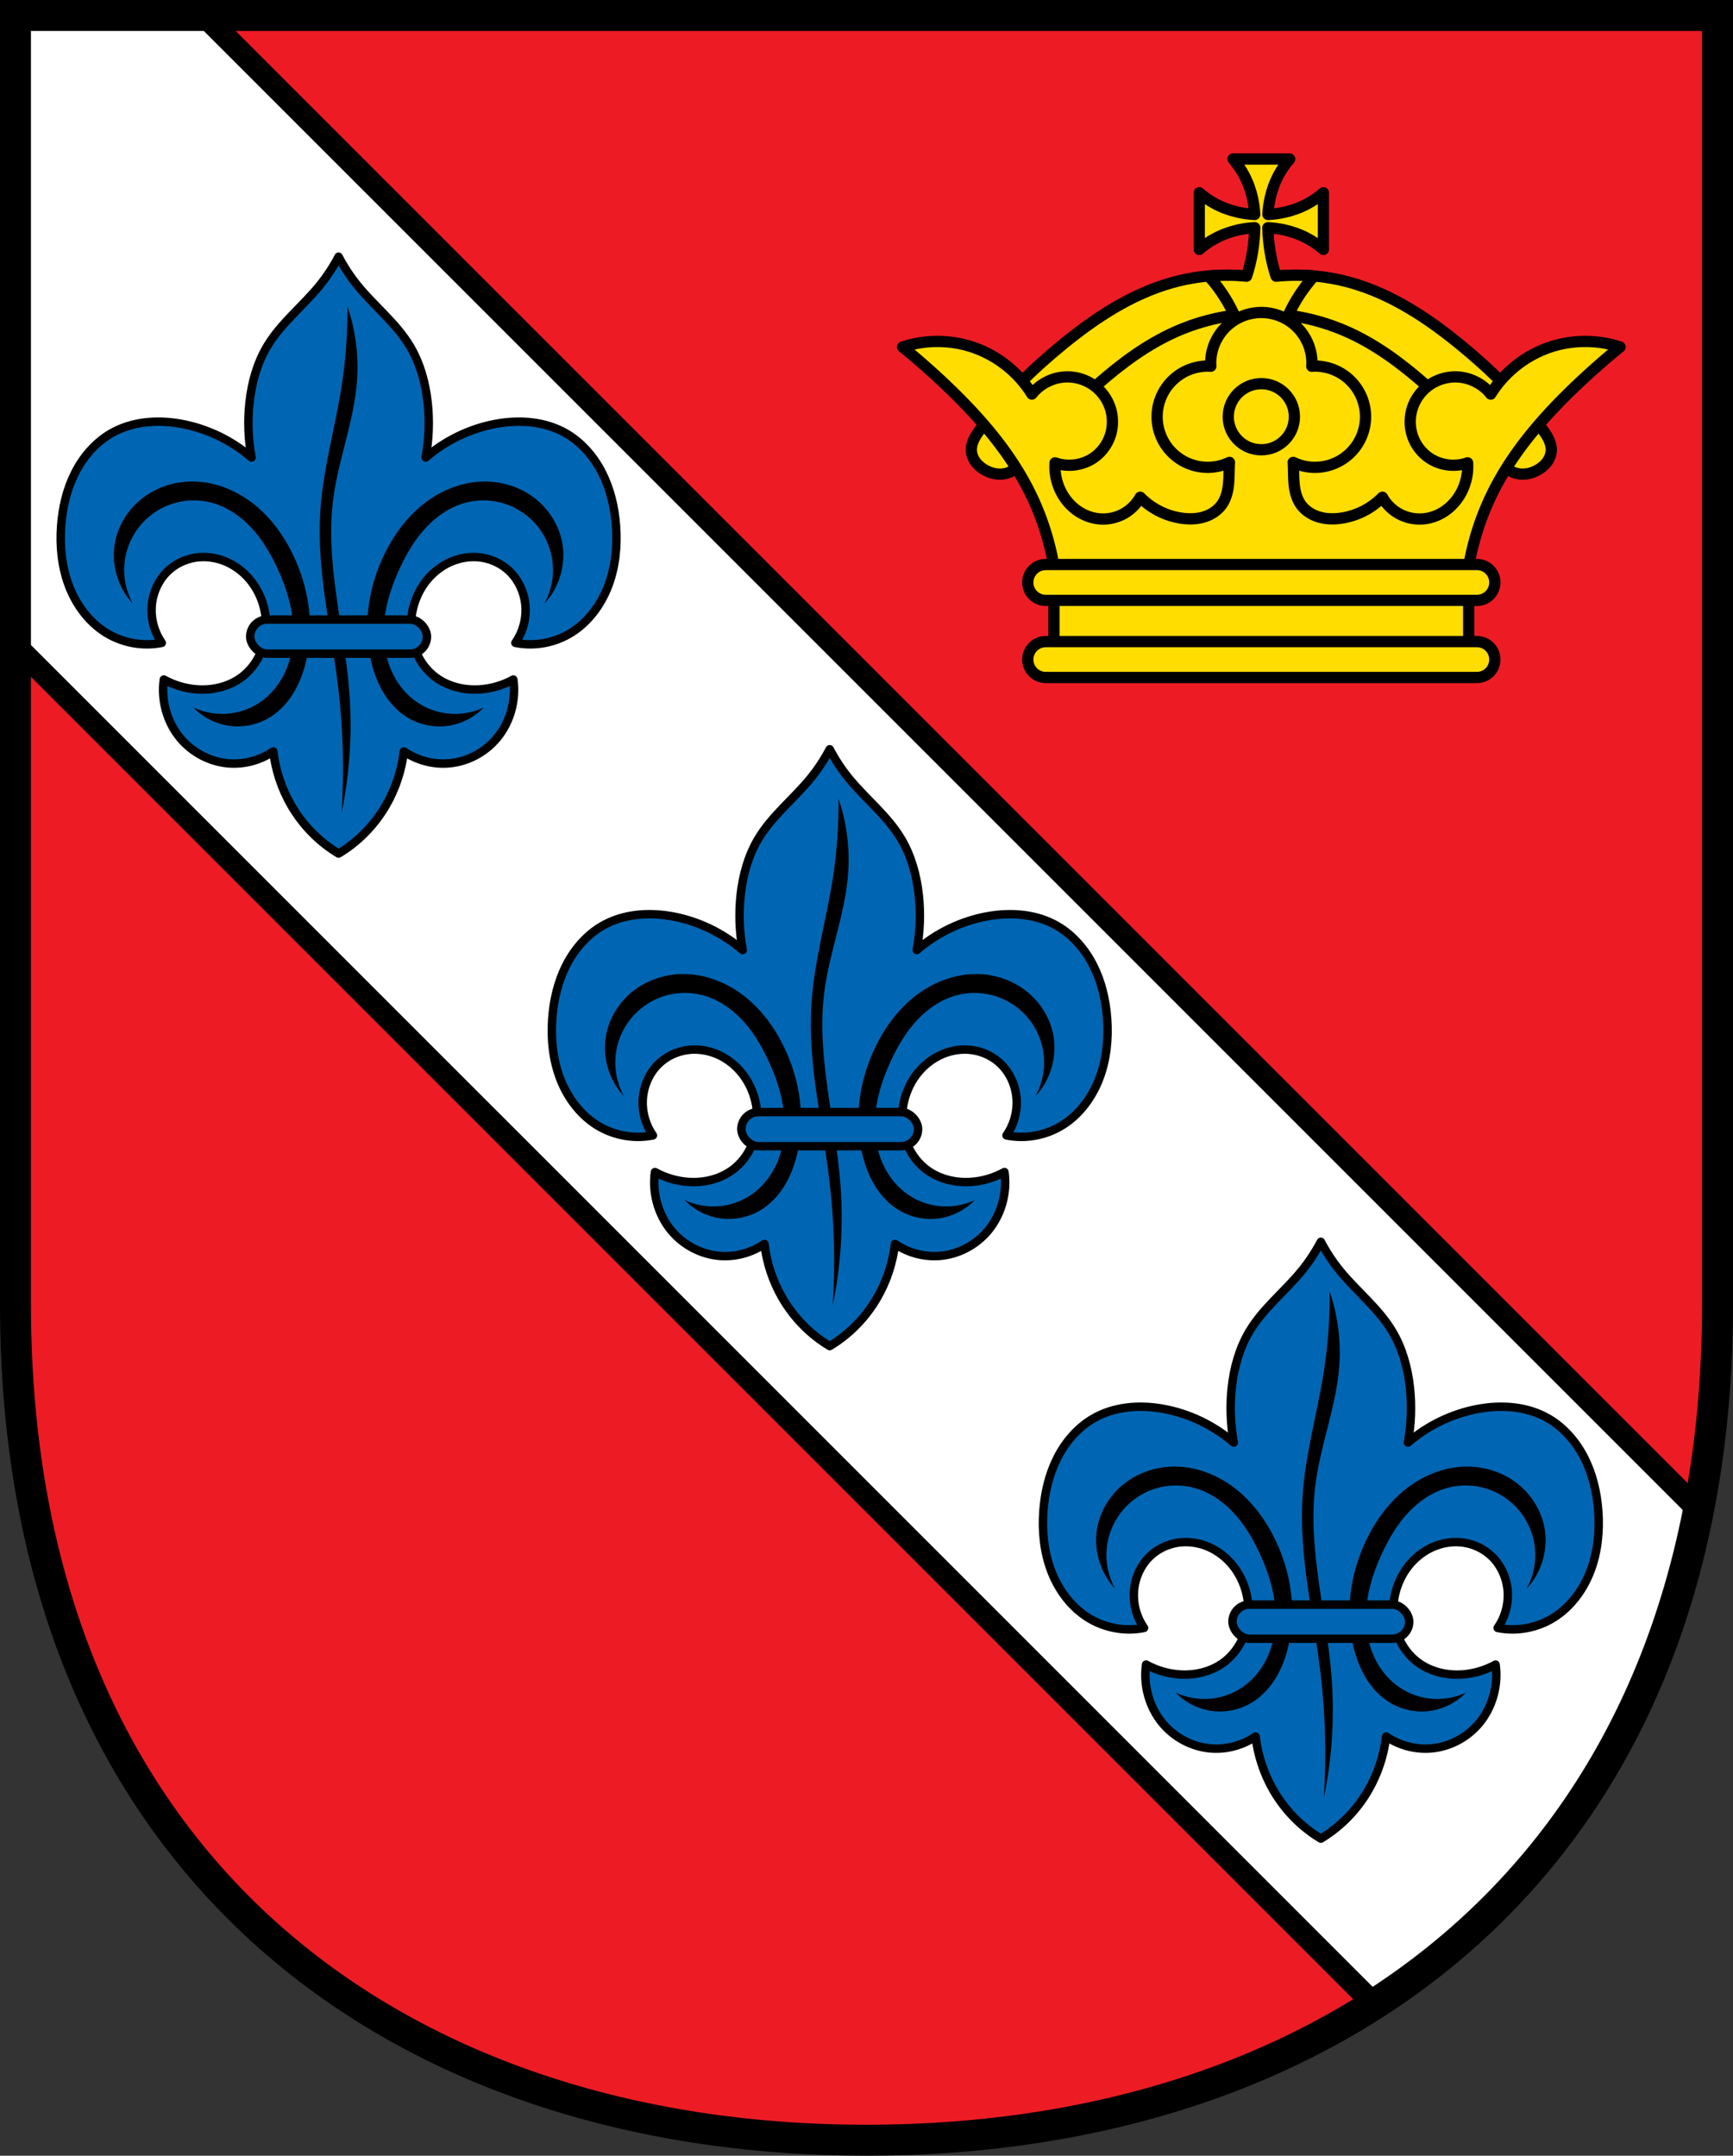
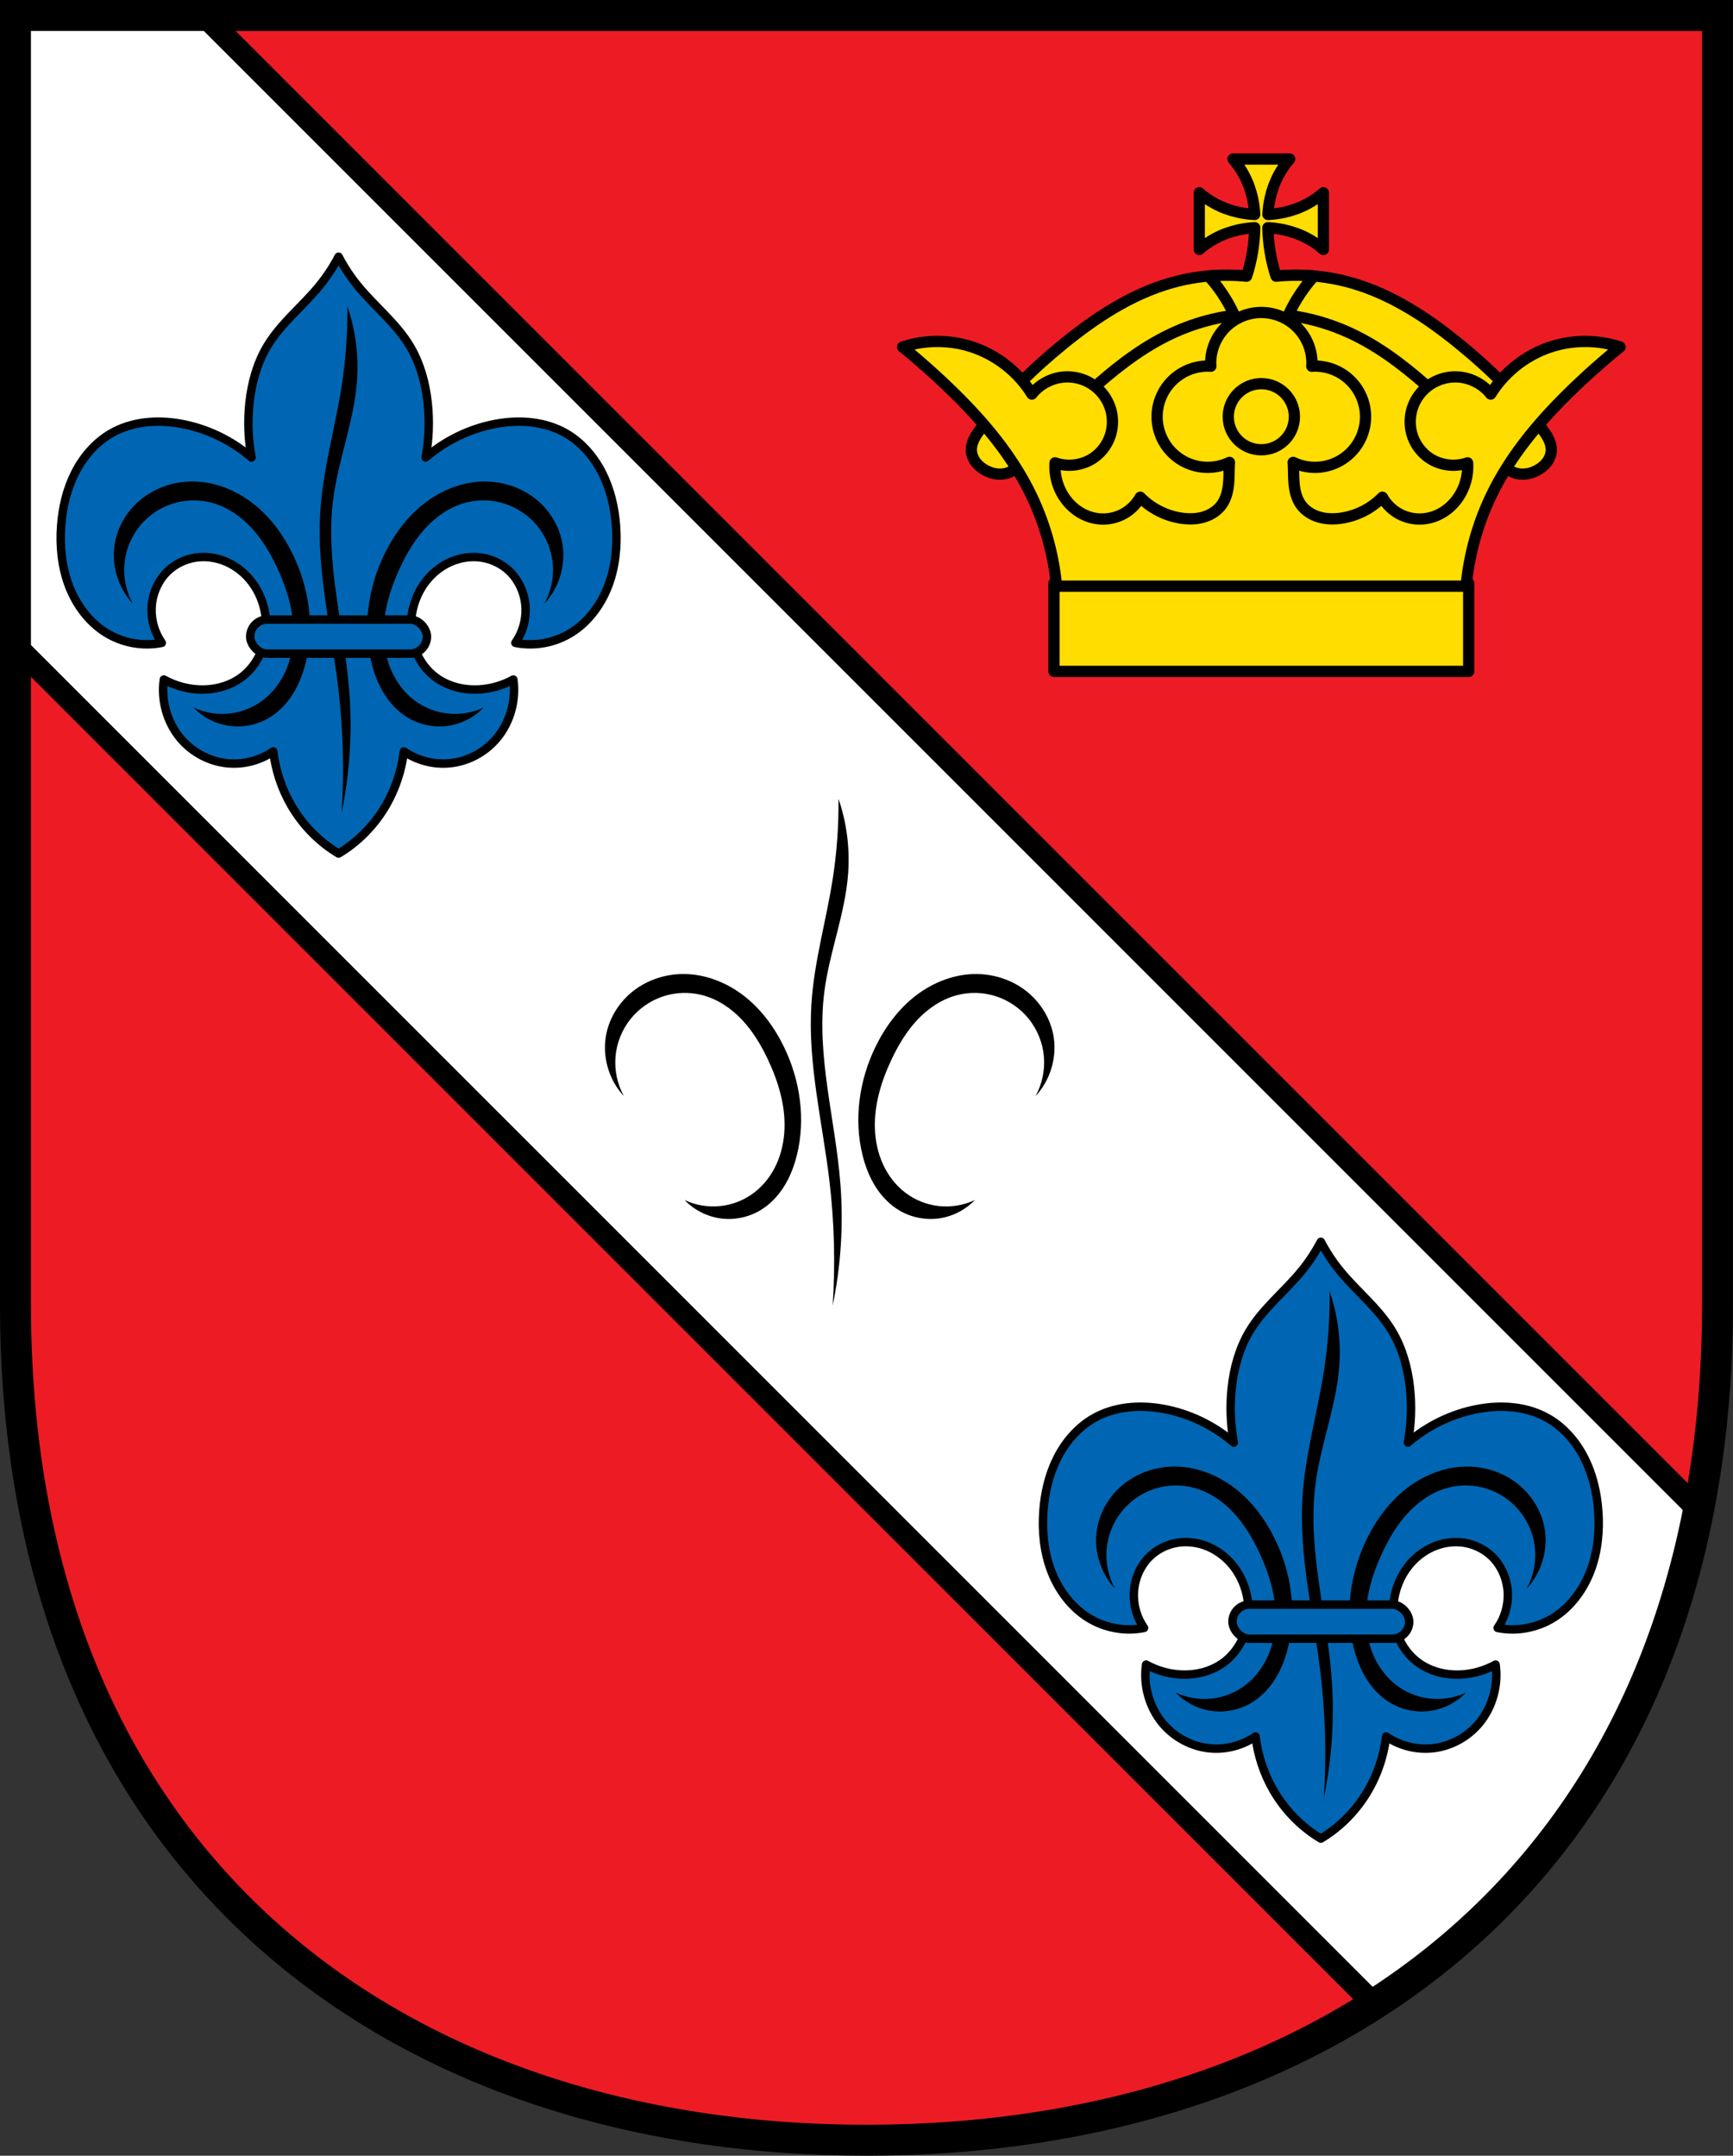
<svg xmlns="http://www.w3.org/2000/svg" xmlns:ns1="http://www.inkscape.org/namespaces/inkscape" xmlns:ns2="http://sodipodi.sourceforge.net/DTD/sodipodi-0.dtd" width="615.941" height="766.129" id="svg2985" version="1.1" ns1:version="0.92.5 (2060ec1f9f, 2020-04-08)" ns2:docname="Wappen_Aufhausen_(Oberpfalz).svg">
  <rect width="100%" height="100%" fill="#333333" stroke="none" />
  <defs id="defs2987">
    <ns1:path-effect effect="spiro" id="path-effect1230" is_visible="true" />
    <ns1:path-effect effect="spiro" id="path-effect1207" is_visible="true" />
    <ns1:path-effect effect="spiro" id="path-effect1180" is_visible="true" />
    <ns1:path-effect effect="spiro" id="path-effect1015" is_visible="true" />
    <ns1:path-effect effect="spiro" id="path-effect969" is_visible="true" />
    <ns1:path-effect effect="spiro" id="path-effect872" is_visible="true" />
    <ns1:path-effect effect="spiro" id="path-effect2804" is_visible="true" />
    <ns1:path-effect effect="spiro" id="path-effect2781" is_visible="true" />
    <ns1:path-effect is_visible="true" id="path-effect3875" effect="spiro" />
    <ns1:path-effect is_visible="true" id="path-effect3875-7" effect="spiro" />
    <ns1:path-effect is_visible="true" id="path-effect3904" effect="spiro" />
    <ns1:path-effect effect="spiro" id="path-effect2781-4" is_visible="true" />
    <ns1:path-effect effect="spiro" id="path-effect2804-3" is_visible="true" />
    <ns1:path-effect effect="spiro" id="path-effect872-4" is_visible="true" />
    <ns1:path-effect effect="spiro" id="path-effect969-7" is_visible="true" />
    <ns1:path-effect effect="spiro" id="path-effect1015-0" is_visible="true" />
    <ns1:path-effect effect="spiro" id="path-effect1180-6" is_visible="true" />
    <ns1:path-effect effect="spiro" id="path-effect1207-6" is_visible="true" />
  </defs>
  <ns2:namedview id="base" pagecolor="#ffffff" bordercolor="#666666" borderopacity="1.0" ns1:pageopacity="0.0" ns1:pageshadow="2" ns1:zoom="1.0350739" ns1:cx="307.97069" ns1:cy="383.06441" ns1:document-units="px" ns1:current-layer="layer1" showgrid="false" ns1:window-width="1920" ns1:window-height="1046" ns1:window-x="-11" ns1:window-y="-11" ns1:window-maximized="1" ns1:snap-midpoints="true" ns1:snap-smooth-nodes="true" ns1:object-nodes="true" fit-margin-top="0" fit-margin-left="0" fit-margin-right="0" fit-margin-bottom="0" ns1:snap-global="false" showguides="false" />
  <g ns1:label="Ebene 1" ns1:groupmode="layer" id="layer1" transform="translate(9.696,-70.123)">
    <path style="opacity:1;fill:#ed1c24;fill-opacity:1;fill-rule:evenodd;stroke:none;stroke-width:11;stroke-linecap:round;stroke-linejoin:miter;stroke-miterlimit:4;stroke-dasharray:none;stroke-opacity:1;paint-order:fill markers stroke" d="M -4.196,75.623 V 533.614 c 0,198.929 134.9,297.137 302.47,297.137 167.569,0 302.472,-98.208 302.472,-297.137 V 75.623 Z" id="rect953-3-2" ns1:connector-curvature="0" ns2:nodetypes="cssscc" />
    <path ns1:connector-curvature="0" style="opacity:1;fill:#ffffff;fill-opacity:1;fill-rule:evenodd;stroke:#000000;stroke-width:8;stroke-linecap:round;stroke-linejoin:miter;stroke-miterlimit:4;stroke-dasharray:none;stroke-dashoffset:0;stroke-opacity:1;paint-order:normal" d="M -4.195,75.623 V 299.523 L 478.717,782.433 C 536.528,745.359 578.373,686.878 594.003,606.73 L 62.897,75.623 Z" id="rect2704-9" />
    <path style="opacity:1;fill:none;fill-opacity:1;fill-rule:evenodd;stroke:#000000;stroke-width:11;stroke-linecap:round;stroke-linejoin:miter;stroke-miterlimit:4;stroke-dasharray:none;stroke-opacity:1;paint-order:fill markers stroke" d="M -4.196,75.623 V 533.614 c 0,198.929 134.9,297.137 302.47,297.137 167.569,0 302.472,-98.208 302.472,-297.137 V 75.623 Z" id="rect953-3" ns1:connector-curvature="0" ns2:nodetypes="cssscc" />
    <path style="fill:#ffdd00;fill-opacity:1;stroke:#000000;stroke-width:4;stroke-linecap:round;stroke-linejoin:round;stroke-miterlimit:4;stroke-dasharray:none;stroke-opacity:1" d="m 438.602,164.764 -3.453,3.719 c -9.489,-1.197 -19.217,-0.469 -28.422,2.125 -14.297,4.029 -26.999,12.398 -38.516,21.779 -10.952,8.921 -21.103,18.91 -29.482,30.281 -0.816,1.107 -1.619,2.233 -2.223,3.469 -0.603,1.236 -1.002,2.594 -0.965,3.969 0.041,1.531 0.63,3.023 1.547,4.25 0.917,1.227 2.149,2.199 3.5,2.922 1.254,0.671 2.624,1.138 4.037,1.299 1.413,0.161 2.869,0.012 4.195,-0.502 1.52,-0.589 2.833,-1.637 3.91,-2.861 1.077,-1.224 1.933,-2.623 2.73,-4.045 2.098,-3.739 3.834,-7.704 6.375,-11.156 4.91,-6.671 12.515,-10.951 20.43,-13.395 7.914,-2.444 16.228,-3.226 24.461,-4.137 10.655,-1.179 21.284,-2.596 31.875,-4.25 10.591,1.654 21.218,3.071 31.873,4.25 8.233,0.911 16.548,1.693 24.463,4.137 7.914,2.444 15.518,6.723 20.428,13.395 2.541,3.453 4.277,7.418 6.375,11.156 0.798,1.422 1.655,2.821 2.732,4.045 1.077,1.224 2.388,2.273 3.908,2.861 1.326,0.514 2.782,0.663 4.195,0.502 1.413,-0.161 2.785,-0.628 4.039,-1.299 1.351,-0.723 2.583,-1.695 3.5,-2.922 0.917,-1.227 1.506,-2.719 1.547,-4.25 0.037,-1.374 -0.364,-2.733 -0.967,-3.969 -0.603,-1.236 -1.405,-2.362 -2.221,-3.469 -8.38,-11.371 -18.533,-21.36 -29.484,-30.281 -11.517,-9.382 -24.218,-17.75 -38.516,-21.779 -9.205,-2.594 -18.931,-3.322 -28.42,-2.125 z" id="path2779-0" ns1:connector-curvature="0" />
    <path ns1:connector-curvature="0" style="fill:#ffdd00;fill-opacity:1;stroke:#000000;stroke-width:4;stroke-linecap:round;stroke-linejoin:round;stroke-miterlimit:4;stroke-dasharray:none;stroke-opacity:1" d="m 438.603,181.496 c -10.373,0.057 -20.727,2.246 -30.148,6.375 -10.394,4.555 -19.524,11.37 -27.941,18.746 -4.476,3.922 -8.794,8.033 -12.537,12.598 -3.809,4.645 -7.007,9.744 -9.492,15.141 -0.037,1.407 -0.061,2.814 -0.082,4.221 h 5.508 v 18.697 H 513.295 v -18.697 h 5.508 c -0.021,-1.407 -0.047,-2.814 -0.084,-4.221 -2.486,-5.396 -5.681,-10.496 -9.49,-15.141 -3.743,-4.565 -8.061,-8.676 -12.537,-12.598 -8.418,-7.376 -17.548,-14.191 -27.941,-18.746 -9.422,-4.129 -19.774,-6.318 -30.146,-6.375 z" id="path2802-6" />
    <path style="fill:#ffdd00;fill-opacity:1;stroke:#000000;stroke-width:4;stroke-linecap:round;stroke-linejoin:round;stroke-miterlimit:4;stroke-dasharray:none;stroke-opacity:1" d="m 428.526,126.644 c 1.529,1.747 2.858,3.67 3.949,5.719 1.368,2.567 2.362,5.328 2.994,8.168 0.425,1.911 0.68,3.859 0.775,5.814 -1.955,-0.096 -3.902,-0.35 -5.812,-0.775 -2.84,-0.632 -5.601,-1.626 -8.168,-2.994 -2.049,-1.092 -3.972,-2.42 -5.719,-3.949 v 10.076 10.074 c 1.747,-1.529 3.67,-2.858 5.719,-3.949 2.567,-1.368 5.328,-2.362 8.168,-2.994 1.918,-0.427 3.873,-0.681 5.836,-0.775 -0.07,2.897 -0.333,5.786 -0.799,8.615 -0.486,2.957 -1.192,5.848 -2.111,8.607 -4.478,-0.446 -8.997,-0.458 -13.48,-0.062 2.323,2.595 4.415,5.397 6.211,8.381 2.048,3.401 3.729,7.024 5.006,10.783 h 7.51 7.508 c 1.277,-3.759 2.96,-7.382 5.008,-10.783 1.797,-2.984 3.887,-5.786 6.209,-8.381 -4.484,-0.395 -9.004,-0.384 -13.482,0.062 -0.92,-2.76 -1.627,-5.651 -2.113,-8.607 -0.465,-2.829 -0.728,-5.718 -0.799,-8.615 1.963,0.094 3.92,0.348 5.838,0.775 2.84,0.632 5.601,1.626 8.168,2.994 2.049,1.092 3.972,2.42 5.719,3.949 v -10.074 -10.076 c -1.747,1.529 -3.67,2.858 -5.719,3.949 -2.567,1.368 -5.328,2.362 -8.168,2.994 -1.911,0.425 -3.859,0.68 -5.814,0.775 0.096,-1.955 0.35,-3.904 0.775,-5.814 0.632,-2.84 1.626,-5.601 2.994,-8.168 1.092,-2.049 2.42,-3.972 3.949,-5.719 h -10.076 z" id="path967-3" ns1:connector-curvature="0" />
    <rect style="opacity:1;fill:#ffdd00;fill-opacity:1;fill-rule:evenodd;stroke:#000000;stroke-width:4;stroke-linecap:round;stroke-linejoin:round;stroke-miterlimit:4;stroke-dasharray:none;stroke-dashoffset:0;stroke-opacity:1;paint-order:normal" id="rect2842-2" width="147.419" height="31.343" x="364.892" y="277.386" />
    <path style="fill:#ffdd00;fill-opacity:1;stroke:#000000;stroke-width:4;stroke-linecap:round;stroke-linejoin:round;stroke-miterlimit:4;stroke-dasharray:none;stroke-opacity:1" d="M 438.602,181.182 A 17.992,17.992 0 0 0 420.61,199.174 a 17.992,17.992 0 0 0 0.039,1.096 17.992,17.992 0 0 0 -1.096,-0.039 17.992,17.992 0 0 0 -17.992,17.992 17.992,17.992 0 0 0 17.992,17.992 17.992,17.992 0 0 0 7.721,-1.766 c -0.032,0.677 -0.076,1.353 -0.094,2.031 -0.06,2.249 -0.043,4.508 -0.359,6.736 -0.316,2.228 -0.986,4.45 -2.297,6.279 -1.545,2.155 -3.914,3.644 -6.459,4.387 -2.545,0.743 -5.261,0.777 -7.885,0.395 -5.504,-0.803 -10.722,-3.459 -14.609,-7.438 -1.398,2.501 -3.523,4.59 -6.047,5.945 -2.524,1.356 -5.44,1.974 -8.297,1.758 -2.656,-0.201 -5.245,-1.113 -7.482,-2.559 -2.237,-1.446 -4.122,-3.417 -5.533,-5.676 -2.163,-3.462 -3.201,-7.615 -2.922,-11.688 4.546,1.617 9.856,0.902 13.812,-1.859 2.703,-1.887 4.764,-4.673 5.799,-7.803 1.035,-3.13 1.043,-6.586 0.045,-9.729 -1.041,-3.278 -3.172,-6.198 -5.975,-8.191 -2.802,-1.993 -6.259,-3.05 -9.697,-2.965 -4.702,0.116 -9.305,2.417 -12.219,6.109 -4.986,-8.067 -12.975,-14.229 -22.045,-17 -3.871,-1.183 -7.927,-1.75 -11.975,-1.705 -4.048,0.045 -8.087,0.702 -11.932,1.971 5.307,4.315 10.448,8.835 15.406,13.547 11.575,10.999 22.269,23.208 29.482,37.453 5.361,10.586 8.714,22.186 9.828,34 h 72.781 72.779 c 1.114,-11.814 4.467,-23.414 9.828,-34 7.214,-14.245 17.909,-26.455 29.484,-37.453 4.959,-4.711 10.099,-9.232 15.406,-13.547 -7.688,-2.537 -16.163,-2.631 -23.906,-0.266 -9.07,2.771 -17.061,8.933 -22.047,17 -2.914,-3.692 -7.517,-5.993 -12.219,-6.109 -3.438,-0.085 -6.895,0.971 -9.697,2.965 -2.802,1.993 -4.934,4.914 -5.975,8.191 -0.998,3.142 -0.99,6.599 0.045,9.729 1.035,3.13 3.095,5.916 5.799,7.803 3.957,2.762 9.266,3.476 13.812,1.859 0.279,4.073 -0.759,8.225 -2.922,11.688 -1.411,2.259 -3.296,4.23 -5.533,5.676 -2.237,1.446 -4.827,2.358 -7.482,2.559 -2.857,0.216 -5.773,-0.402 -8.297,-1.758 -2.524,-1.356 -4.649,-3.444 -6.047,-5.945 -3.888,3.978 -9.105,6.635 -14.609,7.438 -2.624,0.383 -5.337,0.349 -7.883,-0.395 -2.545,-0.743 -4.914,-2.232 -6.459,-4.387 -1.311,-1.829 -1.981,-4.051 -2.297,-6.279 -0.316,-2.228 -0.299,-4.487 -0.359,-6.736 -0.018,-0.676 -0.062,-1.35 -0.094,-2.025 a 17.992,17.992 0 0 0 7.721,1.76 17.992,17.992 0 0 0 17.992,-17.992 17.992,17.992 0 0 0 -17.992,-17.992 17.992,17.992 0 0 0 -1.111,0.055 17.992,17.992 0 0 0 0.055,-1.111 17.992,17.992 0 0 0 -17.992,-17.992 z" id="path870-0" ns1:connector-curvature="0" />
-     <path style="opacity:1;fill:#ffdd00;fill-opacity:1;fill-rule:evenodd;stroke:#000000;stroke-width:4;stroke-linecap:round;stroke-linejoin:round;stroke-miterlimit:4;stroke-dasharray:none;stroke-dashoffset:0;stroke-opacity:1;paint-order:normal" d="m 361.979,270.746 c -3.532,0 -6.375,2.843 -6.375,6.375 0,3.532 2.843,6.375 6.375,6.375 h 153.246 c 3.532,0 6.375,-2.843 6.375,-6.375 0,-3.532 -2.843,-6.375 -6.375,-6.375 z m 0,27.402 c -3.532,0 -6.375,2.843 -6.375,6.375 0,3.532 2.843,6.375 6.375,6.375 h 153.246 c 3.532,0 6.375,-2.843 6.375,-6.375 0,-3.532 -2.843,-6.375 -6.375,-6.375 z" id="rect2825-1" ns1:connector-curvature="0" />
    <circle style="opacity:1;fill:#ffdd00;fill-opacity:1;fill-rule:evenodd;stroke:#000000;stroke-width:4;stroke-linecap:round;stroke-linejoin:round;stroke-miterlimit:4;stroke-dasharray:none;stroke-dashoffset:0;stroke-opacity:1;paint-order:normal" id="path893-5-8" cx="438.602" cy="218.223" r="11.75" />
    <g id="g1246" transform="translate(653.327,3.265)">
-       <path id="path1178" transform="translate(-9.696,70.123)" d="m -358.432,263.016 c -1.914,3.647 -4.186,7.093 -6.768,10.268 -6.005,7.382 -13.701,13.331 -18.609,21.537 -3.599,6.018 -5.519,13 -6.285,20.035 -0.708,6.499 -0.461,13.109 0.727,19.533 -7.185,-6.171 -15.943,-10.359 -25.137,-12.021 -8.415,-1.521 -17.454,-0.846 -24.893,3.506 -5.479,3.205 -9.84,8.274 -12.75,14.055 -2.91,5.78 -4.416,12.251 -4.893,18.752 -0.528,7.2 0.203,14.571 2.758,21.289 2.555,6.718 7.008,12.754 12.951,16.525 5.929,3.763 13.235,5.132 20.061,3.758 -2.474,-3.524 -3.773,-7.917 -3.627,-12.271 0.163,-4.864 2.159,-9.665 5.559,-13.023 2.719,-2.686 6.277,-4.418 9.992,-4.996 3.715,-0.578 7.571,-0.016 11.035,1.49 3.588,1.56 6.756,4.124 9.135,7.314 2.379,3.19 3.967,6.996 4.641,10.967 0.683,4.023 0.425,8.228 -0.85,12.094 -1.275,3.865 -3.576,7.379 -6.643,9.945 -4.609,3.857 -10.765,5.421 -16.676,5.008 -4.127,-0.288 -8.191,-1.492 -11.842,-3.506 -1.051,7.358 1.122,15.144 5.801,20.785 4.288,5.17 10.599,8.479 17.158,9.016 5.575,0.456 11.283,-1.066 15.951,-4.256 0.792,6.704 2.949,13.23 6.285,19.031 4.098,7.125 9.983,13.136 16.918,17.279 6.935,-4.143 12.82,-10.154 16.918,-17.279 3.337,-5.802 5.491,-12.328 6.283,-19.031 4.668,3.19 10.376,4.712 15.951,4.256 6.559,-0.537 12.872,-3.845 17.16,-9.016 4.679,-5.641 6.85,-13.427 5.799,-20.785 -3.651,2.014 -7.715,3.218 -11.842,3.506 -5.911,0.413 -12.067,-1.151 -16.676,-5.008 -3.067,-2.567 -5.368,-6.08 -6.643,-9.945 -1.275,-3.865 -1.532,-8.071 -0.85,-12.094 0.674,-3.97 2.262,-7.777 4.641,-10.967 2.379,-3.19 5.547,-5.754 9.135,-7.314 3.464,-1.506 7.32,-2.068 11.035,-1.49 3.715,0.578 7.274,2.31 9.992,4.996 3.399,3.359 5.395,8.159 5.559,13.023 0.146,4.355 -1.151,8.748 -3.625,12.271 6.825,1.375 14.129,0.005 20.059,-3.758 5.943,-3.772 10.396,-9.807 12.951,-16.525 2.555,-6.718 3.286,-14.089 2.758,-21.289 -0.477,-6.501 -1.982,-12.972 -4.893,-18.752 -2.91,-5.78 -7.271,-10.849 -12.75,-14.055 -7.438,-4.351 -16.478,-5.027 -24.893,-3.506 -9.193,1.662 -17.95,5.851 -25.135,12.021 1.188,-6.424 1.433,-13.034 0.725,-19.533 -0.766,-7.035 -2.686,-14.017 -6.285,-20.035 -4.908,-8.206 -12.605,-14.155 -18.609,-21.537 -2.582,-3.174 -4.852,-6.62 -6.766,-10.268 z" style="fill:#0066b3;fill-opacity:1;stroke:#000000;stroke-width:3;stroke-linecap:round;stroke-linejoin:round;stroke-miterlimit:4;stroke-dasharray:none;stroke-opacity:1" ns1:connector-curvature="0" />
      <path id="path1205" transform="translate(-9.696,70.123)" d="m -355.314,280.627 c 0.104,9.574 -0.589,19.158 -2.064,28.574 -2.333,14.884 -6.622,29.387 -7.568,44.48 -1.322,21.086 3.936,41.87 6.422,62.811 1.737,14.631 2.122,29.481 1.146,44.209 2.93,-14.068 3.864,-28.707 2.752,-43.131 -1.761,-22.842 -8.599,-45.514 -5.734,-68.201 1.813,-14.359 7.457,-27.859 8.486,-42.324 0.638,-8.96 -0.551,-18.092 -3.439,-26.418 z m -55.508,62.271 c -6.15,0.082 -12.29,2.096 -17.18,5.828 -4.889,3.732 -8.476,9.188 -9.777,15.199 -1.704,7.867 0.689,16.507 6.199,22.375 -2.354,-4.275 -3.404,-9.258 -2.975,-14.119 0.429,-4.861 2.336,-9.582 5.402,-13.379 2.983,-3.694 7.053,-6.501 11.566,-7.975 4.514,-1.474 9.456,-1.607 14.043,-0.381 5.421,1.45 10.235,4.742 14.064,8.844 3.829,4.102 6.726,8.994 9.117,14.07 3.647,7.741 6.206,16.188 5.854,24.738 -0.176,4.275 -1.09,8.537 -2.871,12.428 -1.781,3.89 -4.442,7.4 -7.834,10.008 -3.467,2.665 -7.674,4.356 -12.021,4.828 -4.347,0.473 -8.821,-0.273 -12.779,-2.131 3.349,3.499 7.896,5.83 12.691,6.508 4.795,0.678 9.808,-0.301 13.996,-2.734 3.509,-2.039 6.406,-5.047 8.58,-8.475 2.174,-3.427 3.645,-7.268 4.629,-11.205 3.203,-12.812 1.195,-26.673 -4.582,-38.549 -3.421,-7.032 -8.191,-13.498 -14.396,-18.256 -6.206,-4.758 -13.907,-7.728 -21.727,-7.623 z m 104.779,0 c -7.819,-0.105 -15.521,2.865 -21.727,7.623 -6.206,4.758 -10.974,11.224 -14.395,18.256 -5.777,11.876 -7.787,25.736 -4.584,38.549 0.984,3.937 2.457,7.778 4.631,11.205 2.174,3.427 5.069,6.436 8.578,8.475 4.188,2.433 9.203,3.413 13.998,2.734 4.795,-0.678 9.34,-3.009 12.689,-6.508 -3.958,1.858 -8.43,2.603 -12.777,2.131 -4.347,-0.473 -8.557,-2.163 -12.023,-4.828 -3.392,-2.607 -6.053,-6.117 -7.834,-10.008 -1.781,-3.89 -2.695,-8.153 -2.871,-12.428 -0.353,-8.55 2.207,-16.997 5.854,-24.738 2.391,-5.076 5.288,-9.969 9.117,-14.07 3.829,-4.102 8.646,-7.394 14.066,-8.844 4.587,-1.227 9.529,-1.093 14.043,0.381 4.514,1.474 8.583,4.28 11.566,7.975 3.066,3.797 4.971,8.518 5.4,13.379 0.429,4.861 -0.621,9.844 -2.975,14.119 5.51,-5.868 7.905,-14.508 6.201,-22.375 -1.302,-6.012 -4.89,-11.467 -9.779,-15.199 -4.889,-3.732 -11.029,-5.746 -17.18,-5.828 z" style="fill:#000000;stroke:none;stroke-width:1px;stroke-linecap:butt;stroke-linejoin:miter;stroke-opacity:1" ns1:connector-curvature="0" />
-       <rect rx="6.065" ry="6.065" y="462.084" x="-399.533" height="12.131" width="62.811" id="rect1203" style="opacity:1;fill:#0066b3;fill-opacity:1;fill-rule:evenodd;stroke:#000000;stroke-width:3;stroke-linecap:round;stroke-linejoin:round;stroke-miterlimit:4;stroke-dasharray:none;stroke-dashoffset:0;stroke-opacity:1;paint-order:normal" />
    </g>
    <g id="g1246-1" transform="translate(478.771,-171.778)">
      <path id="path1178-4" transform="translate(-9.696,70.123)" d="m -358.432,263.016 c -1.914,3.647 -4.186,7.093 -6.768,10.268 -6.005,7.382 -13.701,13.331 -18.609,21.537 -3.599,6.018 -5.519,13 -6.285,20.035 -0.708,6.499 -0.461,13.109 0.727,19.533 -7.185,-6.171 -15.943,-10.359 -25.137,-12.021 -8.415,-1.521 -17.454,-0.846 -24.893,3.506 -5.479,3.205 -9.84,8.274 -12.75,14.055 -2.91,5.78 -4.416,12.251 -4.893,18.752 -0.528,7.2 0.203,14.571 2.758,21.289 2.555,6.718 7.008,12.754 12.951,16.525 5.929,3.763 13.235,5.132 20.061,3.758 -2.474,-3.524 -3.773,-7.917 -3.627,-12.271 0.163,-4.864 2.159,-9.665 5.559,-13.023 2.719,-2.686 6.277,-4.418 9.992,-4.996 3.715,-0.578 7.571,-0.016 11.035,1.49 3.588,1.56 6.756,4.124 9.135,7.314 2.379,3.19 3.967,6.996 4.641,10.967 0.683,4.023 0.425,8.228 -0.85,12.094 -1.275,3.865 -3.576,7.379 -6.643,9.945 -4.609,3.857 -10.765,5.421 -16.676,5.008 -4.127,-0.288 -8.191,-1.492 -11.842,-3.506 -1.051,7.358 1.122,15.144 5.801,20.785 4.288,5.17 10.599,8.479 17.158,9.016 5.575,0.456 11.283,-1.066 15.951,-4.256 0.792,6.704 2.949,13.23 6.285,19.031 4.098,7.125 9.983,13.136 16.918,17.279 6.935,-4.143 12.82,-10.154 16.918,-17.279 3.337,-5.802 5.491,-12.328 6.283,-19.031 4.668,3.19 10.376,4.712 15.951,4.256 6.559,-0.537 12.872,-3.845 17.16,-9.016 4.679,-5.641 6.85,-13.427 5.799,-20.785 -3.651,2.014 -7.715,3.218 -11.842,3.506 -5.911,0.413 -12.067,-1.151 -16.676,-5.008 -3.067,-2.567 -5.368,-6.08 -6.643,-9.945 -1.275,-3.865 -1.532,-8.071 -0.85,-12.094 0.674,-3.97 2.262,-7.777 4.641,-10.967 2.379,-3.19 5.547,-5.754 9.135,-7.314 3.464,-1.506 7.32,-2.068 11.035,-1.49 3.715,0.578 7.274,2.31 9.992,4.996 3.399,3.359 5.395,8.159 5.559,13.023 0.146,4.355 -1.151,8.748 -3.625,12.271 6.825,1.375 14.129,0.005 20.059,-3.758 5.943,-3.772 10.396,-9.807 12.951,-16.525 2.555,-6.718 3.286,-14.089 2.758,-21.289 -0.477,-6.501 -1.982,-12.972 -4.893,-18.752 -2.91,-5.78 -7.271,-10.849 -12.75,-14.055 -7.438,-4.351 -16.478,-5.027 -24.893,-3.506 -9.193,1.662 -17.95,5.851 -25.135,12.021 1.188,-6.424 1.433,-13.034 0.725,-19.533 -0.766,-7.035 -2.686,-14.017 -6.285,-20.035 -4.908,-8.206 -12.605,-14.155 -18.609,-21.537 -2.582,-3.174 -4.852,-6.62 -6.766,-10.268 z" style="fill:#0066b3;fill-opacity:1;stroke:#000000;stroke-width:3;stroke-linecap:round;stroke-linejoin:round;stroke-miterlimit:4;stroke-dasharray:none;stroke-opacity:1" ns1:connector-curvature="0" />
      <path id="path1205-2" transform="translate(-9.696,70.123)" d="m -355.314,280.627 c 0.104,9.574 -0.589,19.158 -2.064,28.574 -2.333,14.884 -6.622,29.387 -7.568,44.48 -1.322,21.086 3.936,41.87 6.422,62.811 1.737,14.631 2.122,29.481 1.146,44.209 2.93,-14.068 3.864,-28.707 2.752,-43.131 -1.761,-22.842 -8.599,-45.514 -5.734,-68.201 1.813,-14.359 7.457,-27.859 8.486,-42.324 0.638,-8.96 -0.551,-18.092 -3.439,-26.418 z m -55.508,62.271 c -6.15,0.082 -12.29,2.096 -17.18,5.828 -4.889,3.732 -8.476,9.188 -9.777,15.199 -1.704,7.867 0.689,16.507 6.199,22.375 -2.354,-4.275 -3.404,-9.258 -2.975,-14.119 0.429,-4.861 2.336,-9.582 5.402,-13.379 2.983,-3.694 7.053,-6.501 11.566,-7.975 4.514,-1.474 9.456,-1.607 14.043,-0.381 5.421,1.45 10.235,4.742 14.064,8.844 3.829,4.102 6.726,8.994 9.117,14.07 3.647,7.741 6.206,16.188 5.854,24.738 -0.176,4.275 -1.09,8.537 -2.871,12.428 -1.781,3.89 -4.442,7.4 -7.834,10.008 -3.467,2.665 -7.674,4.356 -12.021,4.828 -4.347,0.473 -8.821,-0.273 -12.779,-2.131 3.349,3.499 7.896,5.83 12.691,6.508 4.795,0.678 9.808,-0.301 13.996,-2.734 3.509,-2.039 6.406,-5.047 8.58,-8.475 2.174,-3.427 3.645,-7.268 4.629,-11.205 3.203,-12.812 1.195,-26.673 -4.582,-38.549 -3.421,-7.032 -8.191,-13.498 -14.396,-18.256 -6.206,-4.758 -13.907,-7.728 -21.727,-7.623 z m 104.779,0 c -7.819,-0.105 -15.521,2.865 -21.727,7.623 -6.206,4.758 -10.974,11.224 -14.395,18.256 -5.777,11.876 -7.787,25.736 -4.584,38.549 0.984,3.937 2.457,7.778 4.631,11.205 2.174,3.427 5.069,6.436 8.578,8.475 4.188,2.433 9.203,3.413 13.998,2.734 4.795,-0.678 9.34,-3.009 12.689,-6.508 -3.958,1.858 -8.43,2.603 -12.777,2.131 -4.347,-0.473 -8.557,-2.163 -12.023,-4.828 -3.392,-2.607 -6.053,-6.117 -7.834,-10.008 -1.781,-3.89 -2.695,-8.153 -2.871,-12.428 -0.353,-8.55 2.207,-16.997 5.854,-24.738 2.391,-5.076 5.288,-9.969 9.117,-14.07 3.829,-4.102 8.646,-7.394 14.066,-8.844 4.587,-1.227 9.529,-1.093 14.043,0.381 4.514,1.474 8.583,4.28 11.566,7.975 3.066,3.797 4.971,8.518 5.4,13.379 0.429,4.861 -0.621,9.844 -2.975,14.119 5.51,-5.868 7.905,-14.508 6.201,-22.375 -1.302,-6.012 -4.89,-11.467 -9.779,-15.199 -4.889,-3.732 -11.029,-5.746 -17.18,-5.828 z" style="fill:#000000;stroke:none;stroke-width:1px;stroke-linecap:butt;stroke-linejoin:miter;stroke-opacity:1" ns1:connector-curvature="0" />
      <rect rx="6.065" ry="6.065" y="462.084" x="-399.533" height="12.131" width="62.811" id="rect1203-2" style="opacity:1;fill:#0066b3;fill-opacity:1;fill-rule:evenodd;stroke:#000000;stroke-width:3;stroke-linecap:round;stroke-linejoin:round;stroke-miterlimit:4;stroke-dasharray:none;stroke-dashoffset:0;stroke-opacity:1;paint-order:normal" />
    </g>
    <g id="g1246-5" transform="translate(827.883,178.309)">
      <path id="path1178-0" transform="translate(-9.696,70.123)" d="m -358.432,263.016 c -1.914,3.647 -4.186,7.093 -6.768,10.268 -6.005,7.382 -13.701,13.331 -18.609,21.537 -3.599,6.018 -5.519,13 -6.285,20.035 -0.708,6.499 -0.461,13.109 0.727,19.533 -7.185,-6.171 -15.943,-10.359 -25.137,-12.021 -8.415,-1.521 -17.454,-0.846 -24.893,3.506 -5.479,3.205 -9.84,8.274 -12.75,14.055 -2.91,5.78 -4.416,12.251 -4.893,18.752 -0.528,7.2 0.203,14.571 2.758,21.289 2.555,6.718 7.008,12.754 12.951,16.525 5.929,3.763 13.235,5.132 20.061,3.758 -2.474,-3.524 -3.773,-7.917 -3.627,-12.271 0.163,-4.864 2.159,-9.665 5.559,-13.023 2.719,-2.686 6.277,-4.418 9.992,-4.996 3.715,-0.578 7.571,-0.016 11.035,1.49 3.588,1.56 6.756,4.124 9.135,7.314 2.379,3.19 3.967,6.996 4.641,10.967 0.683,4.023 0.425,8.228 -0.85,12.094 -1.275,3.865 -3.576,7.379 -6.643,9.945 -4.609,3.857 -10.765,5.421 -16.676,5.008 -4.127,-0.288 -8.191,-1.492 -11.842,-3.506 -1.051,7.358 1.122,15.144 5.801,20.785 4.288,5.17 10.599,8.479 17.158,9.016 5.575,0.456 11.283,-1.066 15.951,-4.256 0.792,6.704 2.949,13.23 6.285,19.031 4.098,7.125 9.983,13.136 16.918,17.279 6.935,-4.143 12.82,-10.154 16.918,-17.279 3.337,-5.802 5.491,-12.328 6.283,-19.031 4.668,3.19 10.376,4.712 15.951,4.256 6.559,-0.537 12.872,-3.845 17.16,-9.016 4.679,-5.641 6.85,-13.427 5.799,-20.785 -3.651,2.014 -7.715,3.218 -11.842,3.506 -5.911,0.413 -12.067,-1.151 -16.676,-5.008 -3.067,-2.567 -5.368,-6.08 -6.643,-9.945 -1.275,-3.865 -1.532,-8.071 -0.85,-12.094 0.674,-3.97 2.262,-7.777 4.641,-10.967 2.379,-3.19 5.547,-5.754 9.135,-7.314 3.464,-1.506 7.32,-2.068 11.035,-1.49 3.715,0.578 7.274,2.31 9.992,4.996 3.399,3.359 5.395,8.159 5.559,13.023 0.146,4.355 -1.151,8.748 -3.625,12.271 6.825,1.375 14.129,0.005 20.059,-3.758 5.943,-3.772 10.396,-9.807 12.951,-16.525 2.555,-6.718 3.286,-14.089 2.758,-21.289 -0.477,-6.501 -1.982,-12.972 -4.893,-18.752 -2.91,-5.78 -7.271,-10.849 -12.75,-14.055 -7.438,-4.351 -16.478,-5.027 -24.893,-3.506 -9.193,1.662 -17.95,5.851 -25.135,12.021 1.188,-6.424 1.433,-13.034 0.725,-19.533 -0.766,-7.035 -2.686,-14.017 -6.285,-20.035 -4.908,-8.206 -12.605,-14.155 -18.609,-21.537 -2.582,-3.174 -4.852,-6.62 -6.766,-10.268 z" style="fill:#0066b3;fill-opacity:1;stroke:#000000;stroke-width:3;stroke-linecap:round;stroke-linejoin:round;stroke-miterlimit:4;stroke-dasharray:none;stroke-opacity:1" ns1:connector-curvature="0" />
      <path id="path1205-25" transform="translate(-9.696,70.123)" d="m -355.314,280.627 c 0.104,9.574 -0.589,19.158 -2.064,28.574 -2.333,14.884 -6.622,29.387 -7.568,44.48 -1.322,21.086 3.936,41.87 6.422,62.811 1.737,14.631 2.122,29.481 1.146,44.209 2.93,-14.068 3.864,-28.707 2.752,-43.131 -1.761,-22.842 -8.599,-45.514 -5.734,-68.201 1.813,-14.359 7.457,-27.859 8.486,-42.324 0.638,-8.96 -0.551,-18.092 -3.439,-26.418 z m -55.508,62.271 c -6.15,0.082 -12.29,2.096 -17.18,5.828 -4.889,3.732 -8.476,9.188 -9.777,15.199 -1.704,7.867 0.689,16.507 6.199,22.375 -2.354,-4.275 -3.404,-9.258 -2.975,-14.119 0.429,-4.861 2.336,-9.582 5.402,-13.379 2.983,-3.694 7.053,-6.501 11.566,-7.975 4.514,-1.474 9.456,-1.607 14.043,-0.381 5.421,1.45 10.235,4.742 14.064,8.844 3.829,4.102 6.726,8.994 9.117,14.07 3.647,7.741 6.206,16.188 5.854,24.738 -0.176,4.275 -1.09,8.537 -2.871,12.428 -1.781,3.89 -4.442,7.4 -7.834,10.008 -3.467,2.665 -7.674,4.356 -12.021,4.828 -4.347,0.473 -8.821,-0.273 -12.779,-2.131 3.349,3.499 7.896,5.83 12.691,6.508 4.795,0.678 9.808,-0.301 13.996,-2.734 3.509,-2.039 6.406,-5.047 8.58,-8.475 2.174,-3.427 3.645,-7.268 4.629,-11.205 3.203,-12.812 1.195,-26.673 -4.582,-38.549 -3.421,-7.032 -8.191,-13.498 -14.396,-18.256 -6.206,-4.758 -13.907,-7.728 -21.727,-7.623 z m 104.779,0 c -7.819,-0.105 -15.521,2.865 -21.727,7.623 -6.206,4.758 -10.974,11.224 -14.395,18.256 -5.777,11.876 -7.787,25.736 -4.584,38.549 0.984,3.937 2.457,7.778 4.631,11.205 2.174,3.427 5.069,6.436 8.578,8.475 4.188,2.433 9.203,3.413 13.998,2.734 4.795,-0.678 9.34,-3.009 12.689,-6.508 -3.958,1.858 -8.43,2.603 -12.777,2.131 -4.347,-0.473 -8.557,-2.163 -12.023,-4.828 -3.392,-2.607 -6.053,-6.117 -7.834,-10.008 -1.781,-3.89 -2.695,-8.153 -2.871,-12.428 -0.353,-8.55 2.207,-16.997 5.854,-24.738 2.391,-5.076 5.288,-9.969 9.117,-14.07 3.829,-4.102 8.646,-7.394 14.066,-8.844 4.587,-1.227 9.529,-1.093 14.043,0.381 4.514,1.474 8.583,4.28 11.566,7.975 3.066,3.797 4.971,8.518 5.4,13.379 0.429,4.861 -0.621,9.844 -2.975,14.119 5.51,-5.868 7.905,-14.508 6.201,-22.375 -1.302,-6.012 -4.89,-11.467 -9.779,-15.199 -4.889,-3.732 -11.029,-5.746 -17.18,-5.828 z" style="fill:#000000;stroke:none;stroke-width:1px;stroke-linecap:butt;stroke-linejoin:miter;stroke-opacity:1" ns1:connector-curvature="0" />
      <rect rx="6.065" ry="6.065" y="462.084" x="-399.533" height="12.131" width="62.811" id="rect1203-7" style="opacity:1;fill:#0066b3;fill-opacity:1;fill-rule:evenodd;stroke:#000000;stroke-width:3;stroke-linecap:round;stroke-linejoin:round;stroke-miterlimit:4;stroke-dasharray:none;stroke-dashoffset:0;stroke-opacity:1;paint-order:normal" />
    </g>
  </g>
</svg>